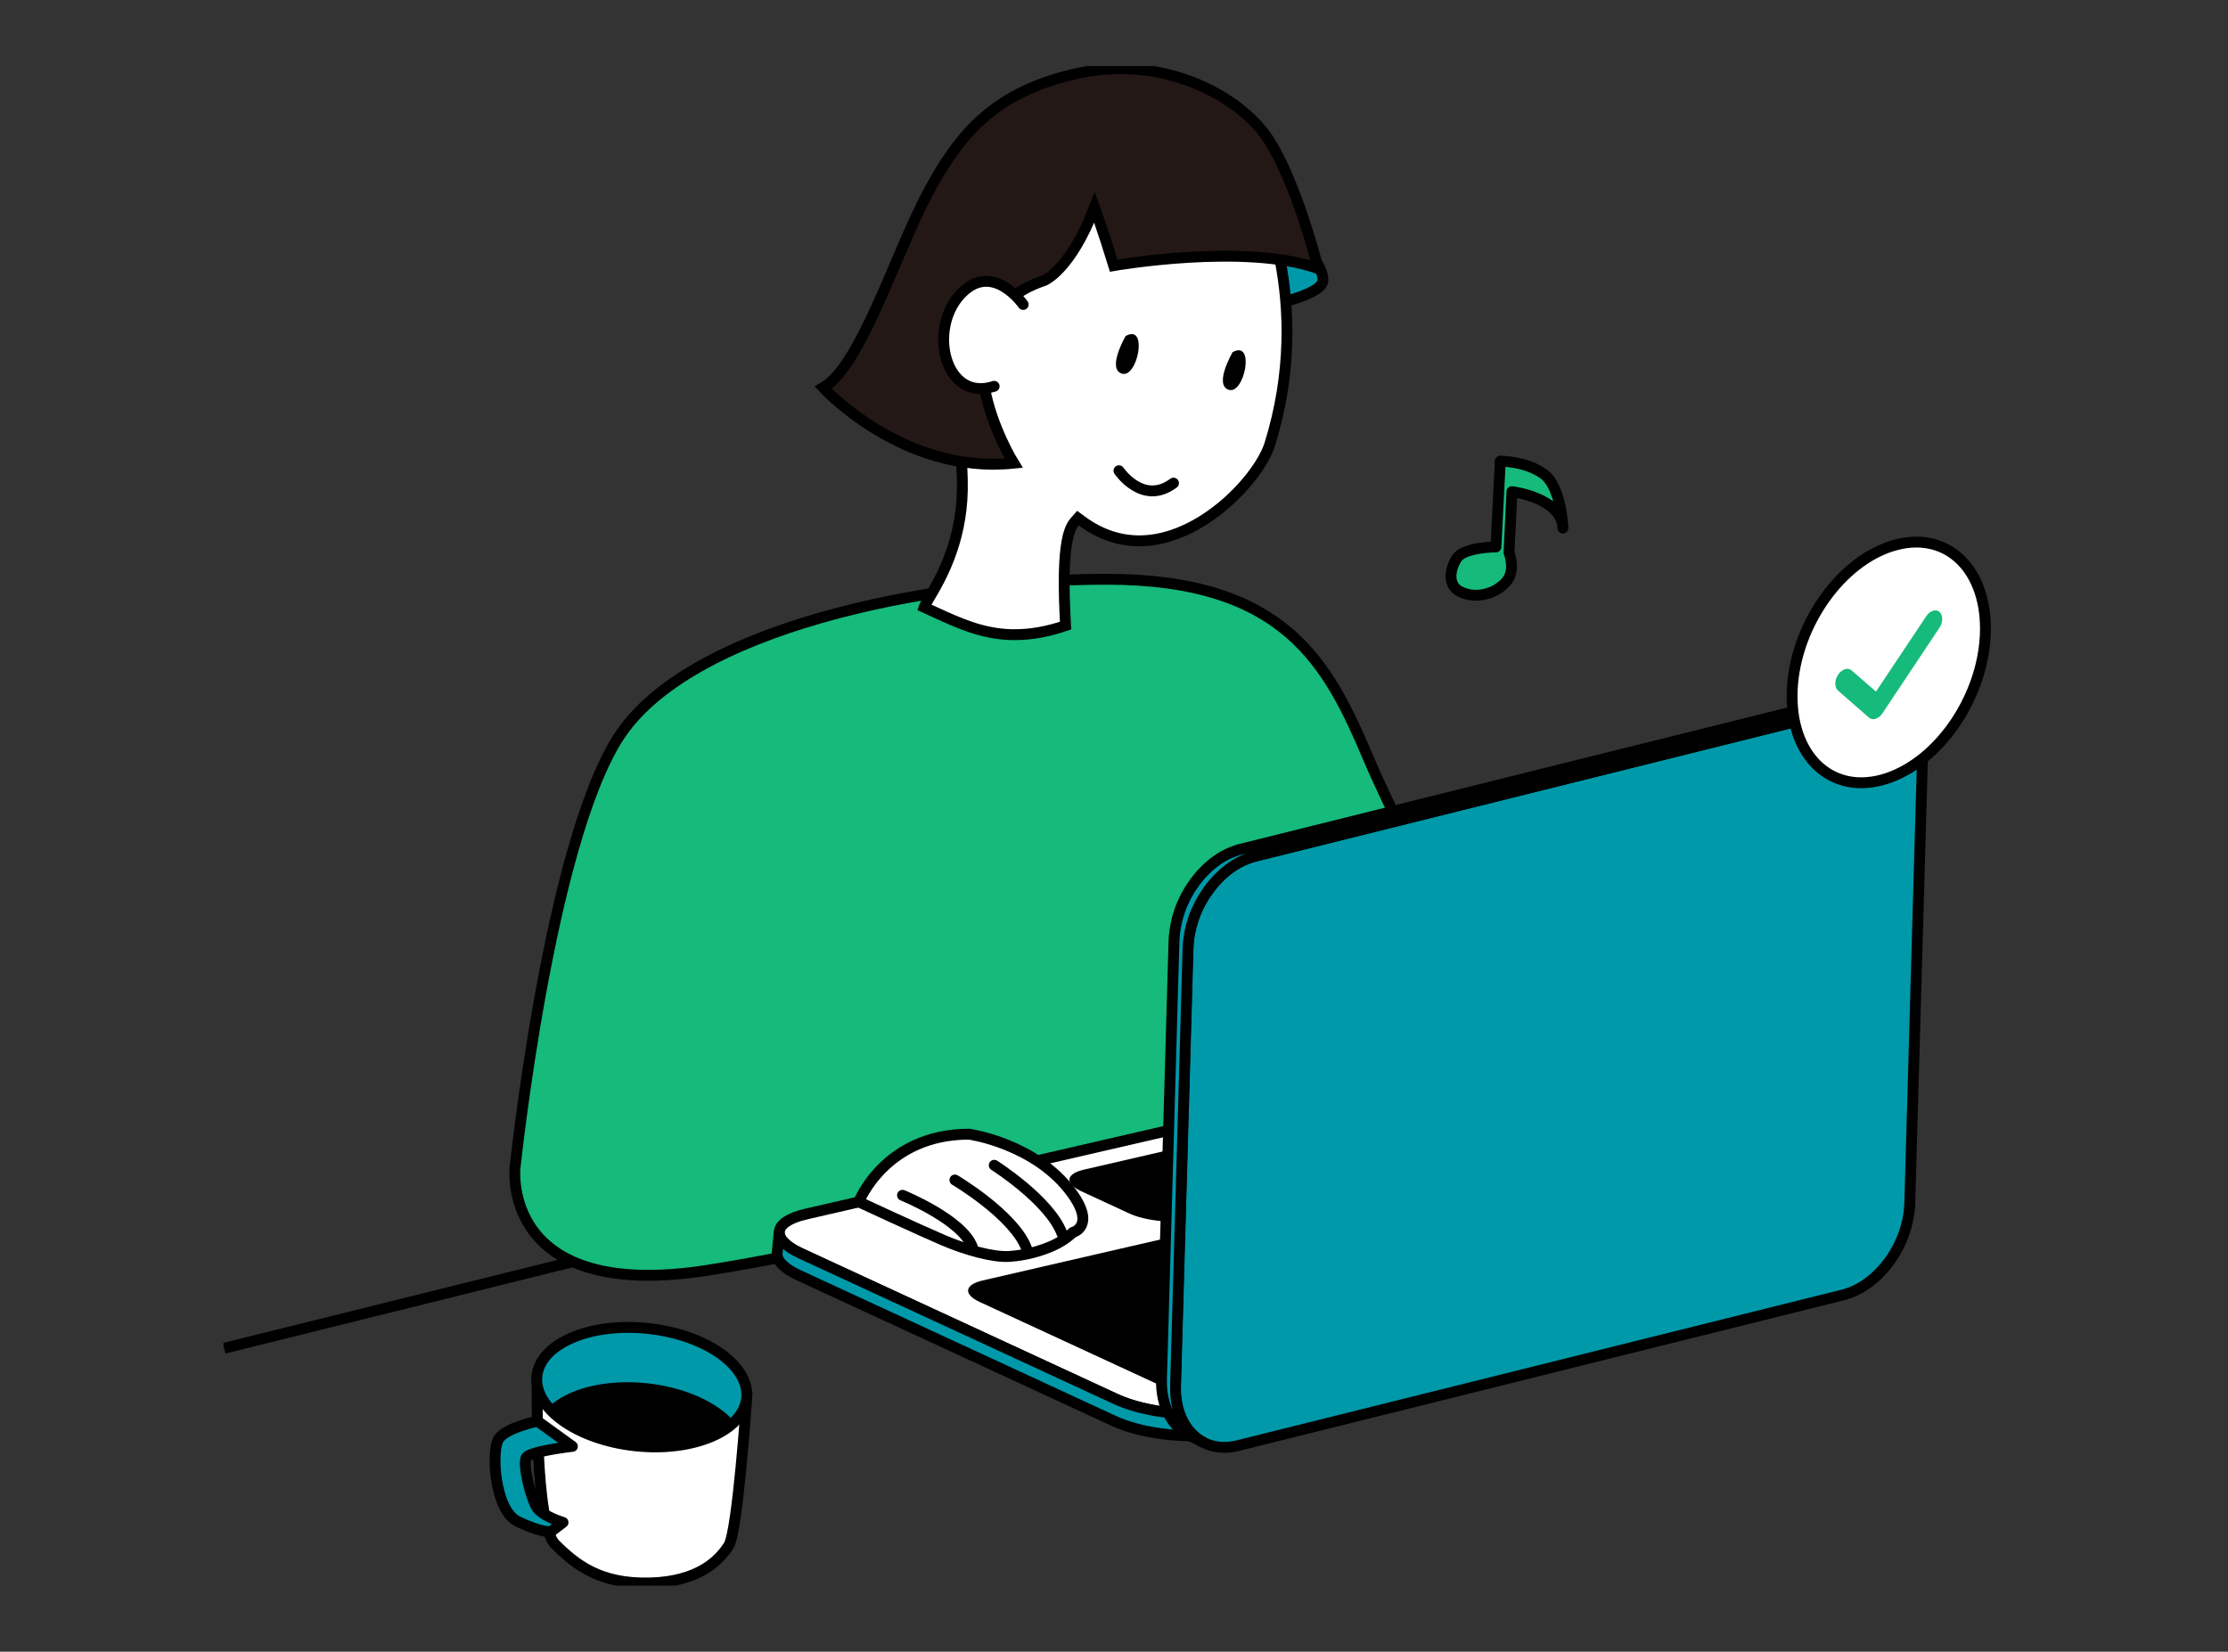
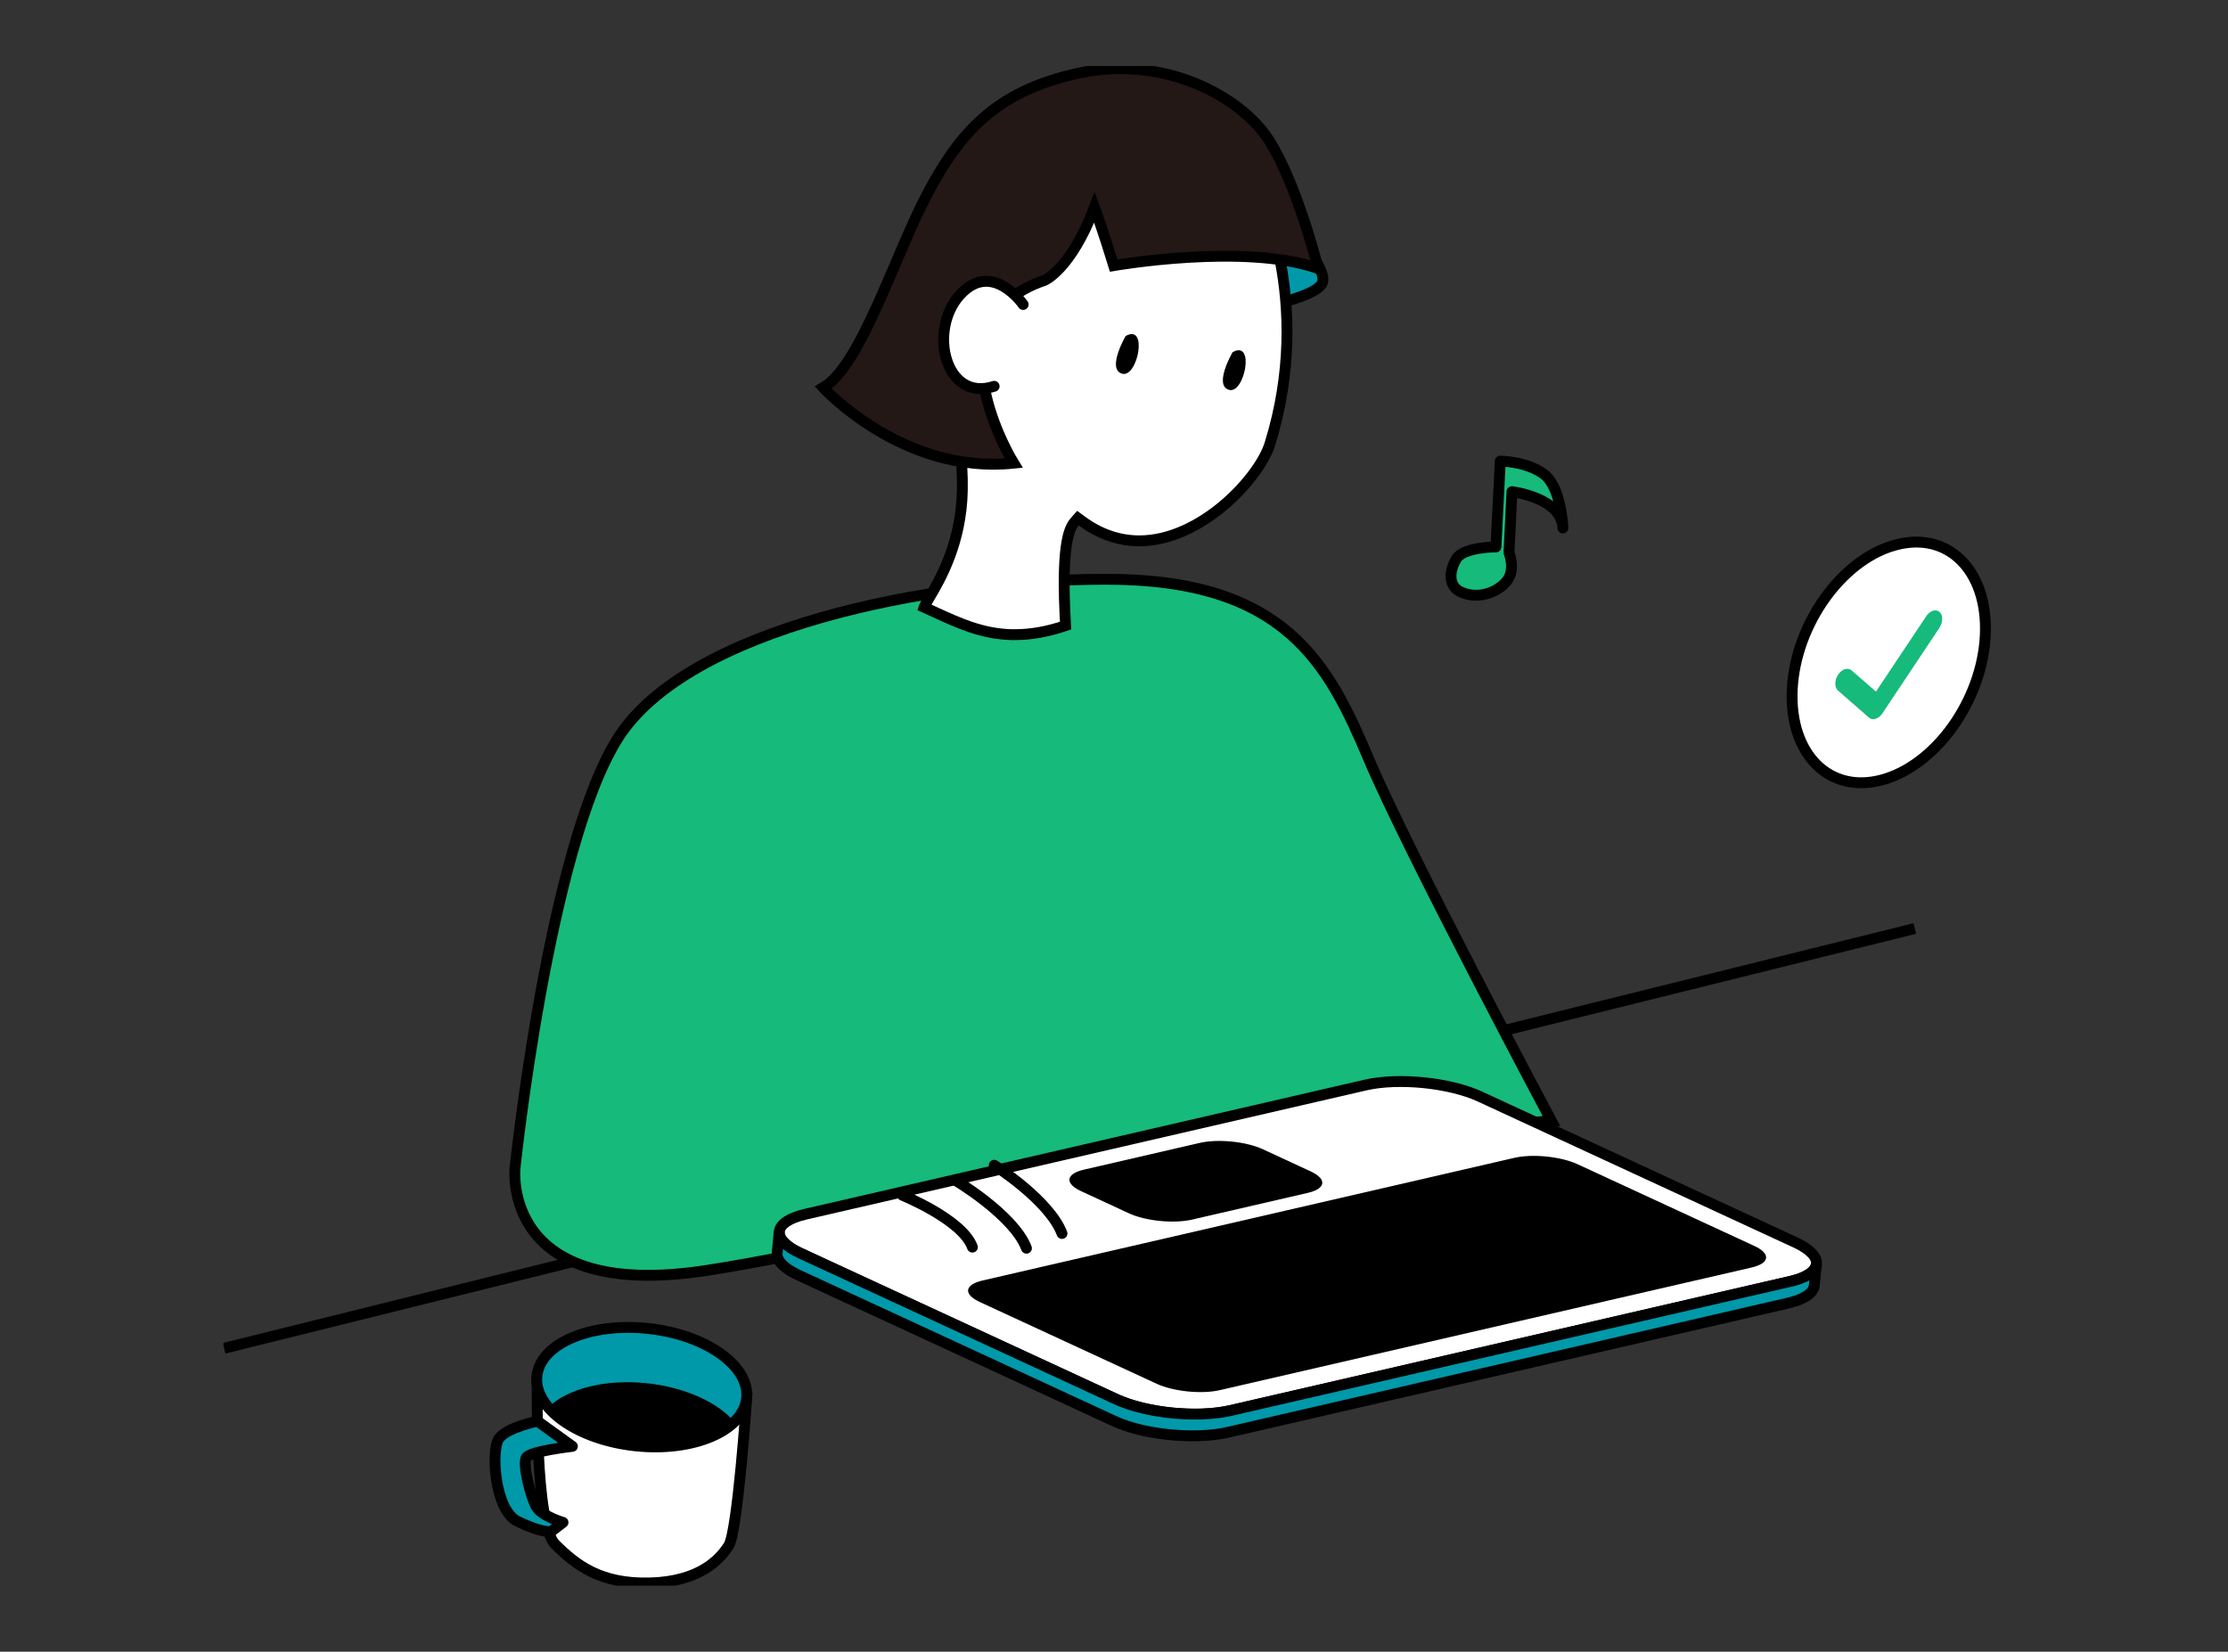
<svg xmlns="http://www.w3.org/2000/svg" width="205" height="152" viewBox="0 0 205 152" fill="none">
  <rect x="0" y="0" width="205" height="152" fill="#333333" stroke="none" />
  <g clip-path="url(#clip0_441_1533)">
    <path d="M120.06 22.605C120.06 22.605 121.97 24.853 121.696 25.944C121.422 27.035 117.811 27.852 117.811 27.852L114.606 23.082L120.06 22.605Z" fill="#0099AA" stroke="black" stroke-miterlimit="10" />
    <path d="M20.622 124.077L176.183 85.446" stroke="black" stroke-miterlimit="10" />
    <path d="M142.736 103.137C142.736 103.137 129.617 78.536 125.921 69.813C122.23 61.09 118.269 53.307 101.817 53.307C85.366 53.307 63.243 57.855 56.862 67.919C50.482 77.984 47.386 107.496 47.386 107.496C47.386 107.496 46.044 119.907 65.18 116.889C84.317 113.872 109.497 106.155 109.497 106.155L142.732 103.137H142.736Z" fill="#16BA7B" stroke="black" stroke-miterlimit="10" />
    <path d="M125.627 99.855C128.671 99.151 133.392 99.628 136.171 100.912L165.185 114.33C167.964 115.614 167.751 117.225 164.708 117.928L113.207 129.811C110.163 130.514 105.447 130.042 102.668 128.753L73.654 115.336C70.875 114.051 71.083 112.441 74.126 111.737L125.627 99.855Z" fill="white" stroke="black" stroke-miterlimit="10" />
    <path d="M139.343 106.551C141.016 106.164 143.605 106.429 145.137 107.132L161.428 114.665C162.954 115.373 162.841 116.257 161.168 116.644L112.233 127.931C110.56 128.318 107.97 128.054 106.439 127.35L90.148 119.818C88.622 119.109 88.735 118.226 90.408 117.839L139.343 106.551Z" fill="black" />
    <path d="M167.085 116.526C167.085 116.526 167.066 116.573 167.057 116.597C167.033 116.653 167 116.71 166.962 116.767C166.953 116.781 166.948 116.795 166.939 116.809C166.891 116.875 166.83 116.941 166.764 117.008C166.75 117.022 166.731 117.041 166.712 117.055C166.655 117.107 166.589 117.159 166.518 117.211C166.499 117.225 166.48 117.239 166.457 117.253C166.367 117.314 166.268 117.371 166.159 117.428C166.135 117.442 166.107 117.451 166.083 117.466C165.994 117.508 165.899 117.551 165.8 117.593C165.752 117.612 165.705 117.631 165.658 117.65C165.573 117.683 165.478 117.711 165.389 117.744C165.318 117.768 165.247 117.791 165.171 117.81C165.025 117.853 164.878 117.895 164.717 117.928L113.217 129.811C113.075 129.844 112.924 129.872 112.773 129.901C112.607 129.929 112.437 129.957 112.267 129.981C112.201 129.99 112.134 130 112.068 130.009C111.827 130.038 111.582 130.066 111.331 130.085C111.289 130.085 111.241 130.089 111.194 130.094C110.981 130.108 110.769 130.118 110.551 130.127C110.466 130.127 110.376 130.127 110.287 130.132C110.107 130.132 109.923 130.132 109.743 130.132C109.644 130.132 109.545 130.132 109.445 130.127C109.299 130.127 109.157 130.118 109.011 130.113C108.897 130.108 108.788 130.104 108.675 130.094C108.58 130.089 108.486 130.08 108.391 130.075C108.254 130.066 108.113 130.052 107.975 130.042C107.9 130.033 107.824 130.028 107.744 130.019C107.578 130 107.408 129.981 107.243 129.962C107.196 129.957 107.148 129.953 107.101 129.943C106.893 129.915 106.681 129.882 106.473 129.849C106.425 129.839 106.378 129.834 106.331 129.825C106.161 129.797 105.995 129.764 105.83 129.731C105.778 129.721 105.726 129.712 105.674 129.697C105.471 129.655 105.272 129.612 105.078 129.565C105.05 129.561 105.026 129.551 104.998 129.546C104.828 129.504 104.662 129.461 104.497 129.414C104.44 129.4 104.379 129.381 104.322 129.362C104.185 129.32 104.053 129.282 103.916 129.235C103.859 129.216 103.798 129.197 103.741 129.178C103.613 129.135 103.49 129.088 103.368 129.041C103.306 129.017 103.24 128.994 103.178 128.97C102.999 128.899 102.829 128.829 102.663 128.748L73.65 115.331C73.536 115.279 73.437 115.227 73.338 115.175C73.267 115.137 73.191 115.1 73.125 115.066C73.045 115.024 72.978 114.977 72.903 114.934C72.841 114.896 72.78 114.859 72.723 114.821C72.657 114.774 72.596 114.731 72.539 114.684C72.492 114.646 72.435 114.608 72.392 114.571C72.336 114.523 72.288 114.476 72.241 114.434C72.203 114.396 72.161 114.363 72.123 114.325C72.076 114.278 72.043 114.231 72.005 114.183C71.977 114.15 71.943 114.112 71.92 114.079C71.887 114.027 71.863 113.98 71.835 113.928C71.816 113.895 71.797 113.862 71.783 113.829C71.759 113.772 71.745 113.721 71.731 113.669C71.721 113.64 71.712 113.612 71.707 113.588C71.693 113.513 71.693 113.432 71.698 113.357C71.698 113.357 71.698 113.352 71.698 113.347L71.504 115.345C71.495 115.425 71.504 115.506 71.513 115.586C71.513 115.614 71.532 115.643 71.537 115.666C71.551 115.718 71.565 115.775 71.589 115.832C71.603 115.865 71.627 115.898 71.641 115.931C71.669 115.983 71.693 116.03 71.726 116.082C71.75 116.115 71.783 116.153 71.811 116.186C71.849 116.233 71.887 116.28 71.929 116.327C71.962 116.365 72.005 116.403 72.047 116.436C72.095 116.483 72.142 116.531 72.199 116.573C72.246 116.611 72.298 116.649 72.345 116.686C72.407 116.734 72.463 116.776 72.529 116.823C72.586 116.861 72.648 116.899 72.709 116.937C72.78 116.979 72.851 117.026 72.927 117.069C72.993 117.107 73.068 117.144 73.139 117.178C73.201 117.211 73.257 117.244 73.328 117.277C73.371 117.296 73.413 117.315 73.456 117.338L102.47 130.755C102.626 130.826 102.786 130.897 102.952 130.963C102.961 130.963 102.975 130.973 102.985 130.977C103.046 131.001 103.108 131.025 103.174 131.048C103.273 131.086 103.372 131.124 103.476 131.162C103.5 131.171 103.523 131.176 103.547 131.185C103.604 131.204 103.665 131.223 103.722 131.242C103.802 131.265 103.878 131.294 103.958 131.317C104.01 131.332 104.067 131.35 104.119 131.365C104.176 131.384 104.237 131.398 104.294 131.417C104.336 131.431 104.384 131.445 104.426 131.454C104.549 131.487 104.672 131.516 104.795 131.549C104.818 131.554 104.847 131.563 104.87 131.568C104.88 131.568 104.885 131.568 104.894 131.572C105.05 131.61 105.206 131.643 105.362 131.681C105.395 131.69 105.433 131.695 105.466 131.7C105.518 131.709 105.57 131.719 105.627 131.733C105.697 131.747 105.768 131.761 105.839 131.775C105.929 131.794 106.024 131.809 106.118 131.823C106.165 131.832 106.217 131.842 106.265 131.846C106.288 131.846 106.312 131.856 106.331 131.861C106.501 131.889 106.671 131.912 106.841 131.936C106.855 131.936 106.87 131.936 106.884 131.941C106.931 131.946 106.978 131.95 107.026 131.96C107.144 131.974 107.257 131.988 107.375 132.002C107.423 132.007 107.475 132.012 107.522 132.016C107.597 132.026 107.678 132.031 107.753 132.04C107.82 132.045 107.881 132.054 107.947 132.059C108.023 132.064 108.098 132.068 108.169 132.073C108.264 132.078 108.358 132.087 108.453 132.092C108.495 132.092 108.543 132.097 108.585 132.101C108.651 132.101 108.722 132.101 108.788 132.111C108.935 132.116 109.077 132.125 109.218 132.125C109.266 132.125 109.318 132.125 109.365 132.13C109.417 132.13 109.464 132.13 109.516 132.13C109.701 132.13 109.88 132.13 110.06 132.13C110.15 132.13 110.235 132.13 110.324 132.125C110.542 132.12 110.754 132.106 110.967 132.092C111.01 132.092 111.057 132.092 111.104 132.082C111.355 132.064 111.605 132.04 111.846 132.007C111.912 131.997 111.979 131.988 112.045 131.979C112.22 131.955 112.39 131.927 112.555 131.898C112.588 131.894 112.631 131.889 112.664 131.879C112.777 131.856 112.891 131.832 112.999 131.809L164.5 119.926C164.623 119.898 164.741 119.869 164.855 119.836C164.888 119.827 164.921 119.818 164.954 119.803C165.029 119.78 165.1 119.761 165.171 119.737C165.223 119.723 165.275 119.704 165.327 119.69C165.37 119.676 165.403 119.662 165.445 119.643C165.493 119.624 165.54 119.605 165.587 119.586C165.62 119.572 165.653 119.563 165.686 119.548C165.752 119.52 165.814 119.487 165.875 119.459C165.899 119.444 165.927 119.435 165.951 119.421C165.96 119.421 165.97 119.411 165.979 119.407C166.064 119.359 166.145 119.312 166.22 119.265C166.235 119.256 166.239 119.251 166.253 119.241C166.272 119.227 166.291 119.213 166.315 119.199C166.353 119.171 166.391 119.147 166.424 119.119C166.457 119.095 166.48 119.067 166.509 119.043C166.528 119.029 166.546 119.01 166.561 118.996C166.57 118.986 166.584 118.977 166.589 118.967C166.641 118.916 166.688 118.864 166.726 118.807C166.726 118.807 166.731 118.797 166.736 118.793C166.745 118.779 166.75 118.764 166.759 118.755C166.783 118.717 166.811 118.679 166.83 118.637C166.839 118.618 166.844 118.599 166.854 118.58C166.863 118.557 166.873 118.533 166.882 118.509C166.887 118.49 166.901 118.472 166.906 118.453C166.92 118.401 166.929 118.354 166.934 118.302L167.128 116.304C167.123 116.375 167.099 116.446 167.076 116.512L167.085 116.526Z" fill="#0099AA" stroke="black" stroke-miterlimit="10" />
    <path d="M120.594 107.798L116.189 105.758C114.663 105.05 112.063 104.79 110.39 105.177L99.733 107.638C98.06 108.025 97.942 108.908 99.468 109.616L103.873 111.657C105.4 112.365 107.999 112.625 109.672 112.238L120.329 109.777C122.002 109.39 122.121 108.507 120.594 107.798Z" fill="black" />
-     <path d="M171.107 64.93C174.397 64.108 176.977 66.573 176.868 70.432L175.72 110.703C175.611 114.561 172.851 118.349 169.562 119.171L113.897 133.036C110.608 133.858 108.032 131.398 108.141 127.539L109.289 87.269C109.398 83.41 112.153 79.618 115.443 78.796L171.107 64.93Z" fill="#0099AA" stroke="black" stroke-miterlimit="10" />
-     <path d="M172.015 64.788C172.18 64.779 172.341 64.788 172.497 64.788C172.605 64.788 172.714 64.788 172.823 64.798C173.059 64.821 173.291 64.864 173.513 64.925C173.541 64.935 173.565 64.944 173.593 64.954C173.815 65.02 174.028 65.1 174.231 65.199L172.936 64.557C172.87 64.524 172.799 64.491 172.733 64.462C172.591 64.401 172.449 64.354 172.298 64.311C172.27 64.302 172.246 64.292 172.218 64.283C172.213 64.283 172.204 64.278 172.199 64.278C172 64.226 171.797 64.184 171.589 64.16C171.57 64.16 171.547 64.16 171.528 64.16C171.424 64.151 171.31 64.151 171.206 64.151C171.084 64.151 170.961 64.132 170.833 64.136C170.795 64.136 170.757 64.146 170.72 64.146C170.672 64.146 170.625 64.155 170.578 64.16C170.327 64.184 170.072 64.222 169.812 64.288L114.148 78.154C114.058 78.177 113.973 78.201 113.883 78.224C113.841 78.239 113.803 78.257 113.76 78.272C113.567 78.333 113.377 78.409 113.188 78.489C113.132 78.513 113.07 78.536 113.014 78.564C112.777 78.678 112.541 78.805 112.314 78.942C112.3 78.952 112.29 78.956 112.276 78.961C112.21 79.004 112.149 79.051 112.087 79.093C111.974 79.169 111.86 79.245 111.752 79.329C111.671 79.391 111.596 79.457 111.515 79.518C111.411 79.603 111.307 79.688 111.208 79.778C111.185 79.797 111.161 79.816 111.137 79.84C111.099 79.873 111.071 79.91 111.033 79.944C110.873 80.095 110.717 80.255 110.565 80.421C110.532 80.458 110.495 80.487 110.461 80.524C110.438 80.548 110.419 80.576 110.4 80.605C110.282 80.742 110.173 80.879 110.064 81.02C110.027 81.072 109.984 81.115 109.946 81.167C109.937 81.181 109.927 81.195 109.918 81.209C109.819 81.341 109.729 81.478 109.639 81.62C109.597 81.681 109.554 81.738 109.516 81.799C109.516 81.809 109.507 81.814 109.502 81.823C109.422 81.955 109.346 82.088 109.27 82.225C109.228 82.295 109.185 82.366 109.143 82.442C109.143 82.442 109.143 82.451 109.138 82.456C109.053 82.617 108.973 82.787 108.897 82.952C108.873 83.004 108.845 83.056 108.821 83.112C108.722 83.339 108.628 83.57 108.547 83.807C108.547 83.811 108.547 83.816 108.543 83.821C108.528 83.859 108.519 83.896 108.51 83.939C108.439 84.147 108.372 84.355 108.32 84.567C108.316 84.591 108.306 84.614 108.302 84.638C108.287 84.685 108.283 84.732 108.273 84.779C108.217 85.016 108.169 85.252 108.131 85.493C108.122 85.54 108.108 85.592 108.103 85.639C108.098 85.672 108.103 85.705 108.094 85.743C108.056 86.036 108.027 86.333 108.018 86.631L106.87 126.902C106.799 129.4 107.853 131.313 109.497 132.13L110.792 132.772C109.148 131.955 108.094 130.042 108.165 127.544L109.313 87.273C109.322 86.976 109.351 86.678 109.389 86.385C109.398 86.3 109.412 86.22 109.426 86.135C109.464 85.894 109.511 85.658 109.568 85.422C109.587 85.351 109.597 85.28 109.615 85.214C109.672 85.001 109.738 84.794 109.805 84.591C109.819 84.548 109.833 84.501 109.847 84.458C109.932 84.222 110.022 83.991 110.121 83.764C110.145 83.707 110.173 83.656 110.202 83.599C110.277 83.434 110.357 83.263 110.443 83.103C110.485 83.027 110.532 82.952 110.575 82.876C110.65 82.739 110.726 82.602 110.811 82.47C110.854 82.399 110.901 82.338 110.948 82.272C111.038 82.135 111.133 81.993 111.232 81.861C111.279 81.795 111.331 81.738 111.378 81.672C111.487 81.53 111.6 81.389 111.714 81.256C111.766 81.195 111.823 81.134 111.879 81.072C112.031 80.907 112.186 80.746 112.347 80.595C112.404 80.538 112.465 80.482 112.522 80.43C112.621 80.34 112.725 80.255 112.829 80.17C112.905 80.109 112.985 80.043 113.066 79.981C113.174 79.896 113.288 79.821 113.401 79.745C113.477 79.693 113.552 79.641 113.628 79.594C113.855 79.452 114.091 79.325 114.327 79.216C114.384 79.188 114.446 79.169 114.502 79.141C114.691 79.06 114.88 78.985 115.074 78.923C115.202 78.881 115.329 78.838 115.462 78.805L171.126 64.939C171.386 64.873 171.641 64.835 171.892 64.812C171.939 64.812 171.986 64.802 172.034 64.798L172.015 64.788Z" fill="#0099AA" stroke="black" stroke-miterlimit="10" />
    <path d="M85.517 54.983L85.517 54.983L85.522 54.975C86.464 53.38 88.458 50.001 88.545 45.104C88.593 42.514 88.196 39.478 87.817 36.581L87.808 36.515L87.808 36.515C87.436 33.672 87.065 30.825 87.077 28.317C87.09 25.795 87.492 23.728 88.569 22.373L88.569 22.372C93.379 16.308 99.996 12.602 105.792 12.602C109.353 12.602 112.582 13.907 115.39 16.512C115.774 17.256 120.946 27.644 116.841 40.866L116.841 40.866C116.373 42.376 114.816 44.615 112.61 46.485C110.411 48.349 107.654 49.771 104.837 49.771C102.977 49.771 101.203 49.168 99.552 47.955L99.183 47.684L98.88 48.028C98.504 48.455 98.296 49.156 98.166 49.882C98.031 50.637 97.963 51.528 97.934 52.429C97.876 54.22 97.97 56.109 98.023 57.158L98.024 57.181L98.024 57.181L98.043 57.571C96.387 58.135 94.867 58.404 93.395 58.404H93.056C90.367 58.329 88.26 57.365 85.934 56.296C85.716 56.195 85.496 56.095 85.276 55.995C85.194 55.957 85.111 55.919 85.029 55.882C85.037 55.858 85.049 55.829 85.065 55.794C85.146 55.614 85.289 55.369 85.517 54.983Z" fill="white" stroke="black" />
-     <path d="M102.956 43.319C102.956 43.319 105.144 46.573 107.975 44.462" stroke="black" stroke-miterlimit="10" stroke-linecap="round" />
    <path d="M96.103 25.802C96.103 25.802 98.528 24.81 100.702 19.086C100.702 19.086 101.486 21.216 102.474 24.442C102.474 24.442 114.554 22.326 121.289 24.716C121.289 24.716 119.332 16.838 116.705 12.819C114.077 8.8 107.021 5.06 99.289 6.722C91.552 8.38 88.267 12.29 85.318 17.854C82.369 23.417 79.198 33.694 75.743 35.673C75.743 35.673 83.083 43.701 93.268 42.624C93.268 42.624 85.139 29.514 96.103 25.802Z" fill="#231815" stroke="black" stroke-miterlimit="10" />
    <path d="M94.142 28.022C94.142 28.022 91.283 23.885 88.329 27.134C85.37 30.383 86.977 37.038 91.472 35.55" fill="white" />
    <path d="M94.142 28.022C94.142 28.022 91.283 23.885 88.329 27.134C85.37 30.383 86.977 37.038 91.472 35.55" stroke="black" stroke-miterlimit="10" stroke-linecap="round" />
    <path d="M103.57 30.926C103.57 30.926 101.803 33.963 103.24 34.388C104.676 34.813 105.674 29.736 103.57 30.926Z" fill="black" />
    <path d="M113.41 32.414C113.41 32.414 111.643 35.451 113.079 35.876C114.516 36.296 115.513 31.224 113.41 32.414Z" fill="black" />
-     <path d="M89.17 104.374C89.17 104.374 95.3 105.229 98.618 109.796C100.844 112.861 98.717 113.414 98.717 113.414C98.717 113.414 98.013 114.117 96.907 114.618C95.801 115.118 94.393 115.52 92.885 115.624C91.377 115.728 88.863 115.019 86.755 114.117C84.647 113.215 79.019 110.604 79.019 110.604C79.019 110.604 81.429 104.374 89.17 104.374Z" fill="white" stroke="black" stroke-miterlimit="10" />
    <path d="M91.481 107.236C91.481 107.236 96.557 110.452 97.715 113.513Z" fill="white" />
    <path d="M91.481 107.236C91.481 107.236 96.557 110.452 97.715 113.513" stroke="black" stroke-miterlimit="10" stroke-linecap="round" />
    <path d="M87.861 108.592C87.861 108.592 93.287 111.808 94.445 114.868Z" fill="white" />
    <path d="M87.861 108.592C87.861 108.592 93.287 111.808 94.445 114.868" stroke="black" stroke-miterlimit="10" stroke-linecap="round" />
    <path d="M83.04 109.999C83.04 109.999 88.555 112.238 89.472 114.769Z" fill="white" />
    <path d="M83.04 109.999C83.04 109.999 88.555 112.238 89.472 114.769" stroke="black" stroke-miterlimit="10" stroke-linecap="round" />
    <path d="M167.611 55.485C169.219 53.074 171.389 51.201 173.747 50.356L174.016 50.269C176.461 49.479 178.613 49.95 180.153 51.295C181.705 52.649 182.7 54.948 182.682 57.923C182.664 60.898 181.63 63.935 179.965 66.434C178.298 68.935 176.026 70.856 173.567 71.652C171.121 72.442 168.966 71.972 167.424 70.628C165.87 69.274 164.873 66.975 164.891 63.998C164.909 61.023 165.944 57.985 167.611 55.485Z" fill="white" stroke="black" />
    <path d="M177.846 56.207C178.068 56.136 178.29 56.165 178.456 56.316C178.791 56.608 178.787 57.265 178.446 57.775L173.2 65.648C173.03 65.908 172.803 66.073 172.586 66.144C172.368 66.215 172.142 66.191 171.971 66.044L169.117 63.551C168.781 63.258 168.786 62.602 169.126 62.092C169.296 61.832 169.523 61.662 169.745 61.586C169.968 61.511 170.19 61.544 170.36 61.69L172.61 63.645L177.236 56.708C177.407 56.448 177.629 56.278 177.851 56.207H177.846Z" fill="#16BA7B" />
    <path d="M49.433 127.209C49.433 127.209 49.197 140.239 51.078 142.114C52.959 143.989 55.204 145.793 59.788 145.675C64.368 145.557 66.23 143.521 67.052 142.232C67.875 140.942 68.707 128.635 68.707 128.635L49.433 127.209Z" fill="white" stroke="black" stroke-miterlimit="10" />
    <path d="M68.697 128.682C69.015 125.699 64.953 122.821 59.625 122.254C54.296 121.687 49.719 123.645 49.401 126.628C49.083 129.61 53.145 132.488 58.473 133.055C63.802 133.622 68.379 131.664 68.697 128.682Z" fill="#0099AA" stroke="black" stroke-miterlimit="10" />
    <path d="M59.457 127.289C55.596 126.897 52.165 127.832 50.454 129.513C51.976 131.299 54.991 132.706 58.564 133.07C62.425 133.462 65.857 132.527 67.567 130.845C66.046 129.06 63.03 127.653 59.457 127.289Z" fill="black" />
    <path d="M49.461 130.789C49.461 130.789 46.607 131.36 45.893 132.404C45.179 133.447 45.487 138.964 47.627 140.007C49.768 141.051 50.685 140.957 50.685 140.957L51.805 140.102C51.805 140.102 49.868 139.53 49.357 138.676C48.847 137.821 48.034 134.685 48.44 134.113C48.847 133.542 52.666 133.103 52.666 133.103L49.461 130.789Z" fill="#0099AA" stroke="black" stroke-linecap="round" stroke-linejoin="round" />
    <path d="M138.043 42.431L137.641 50.332C137.641 50.332 134.692 50.332 134.021 51.404C133.35 52.476 133.198 53.926 134.423 54.483C135.897 55.154 137.641 54.615 138.577 53.548C139.513 52.481 138.846 50.87 138.846 50.87L139.116 45.246C139.116 45.246 143.672 45.779 143.804 48.594C143.804 48.594 143.672 44.844 142.06 43.64C140.448 42.436 138.038 42.436 138.038 42.436L138.043 42.431Z" fill="#16BA7B" stroke="black" stroke-miterlimit="10" stroke-linejoin="round" />
  </g>
  <defs>
    <clipPath id="clip0_441_1533">
      <rect width="163.089" height="139.84" fill="white" transform="translate(20.565 6.08)" />
    </clipPath>
  </defs>
</svg>